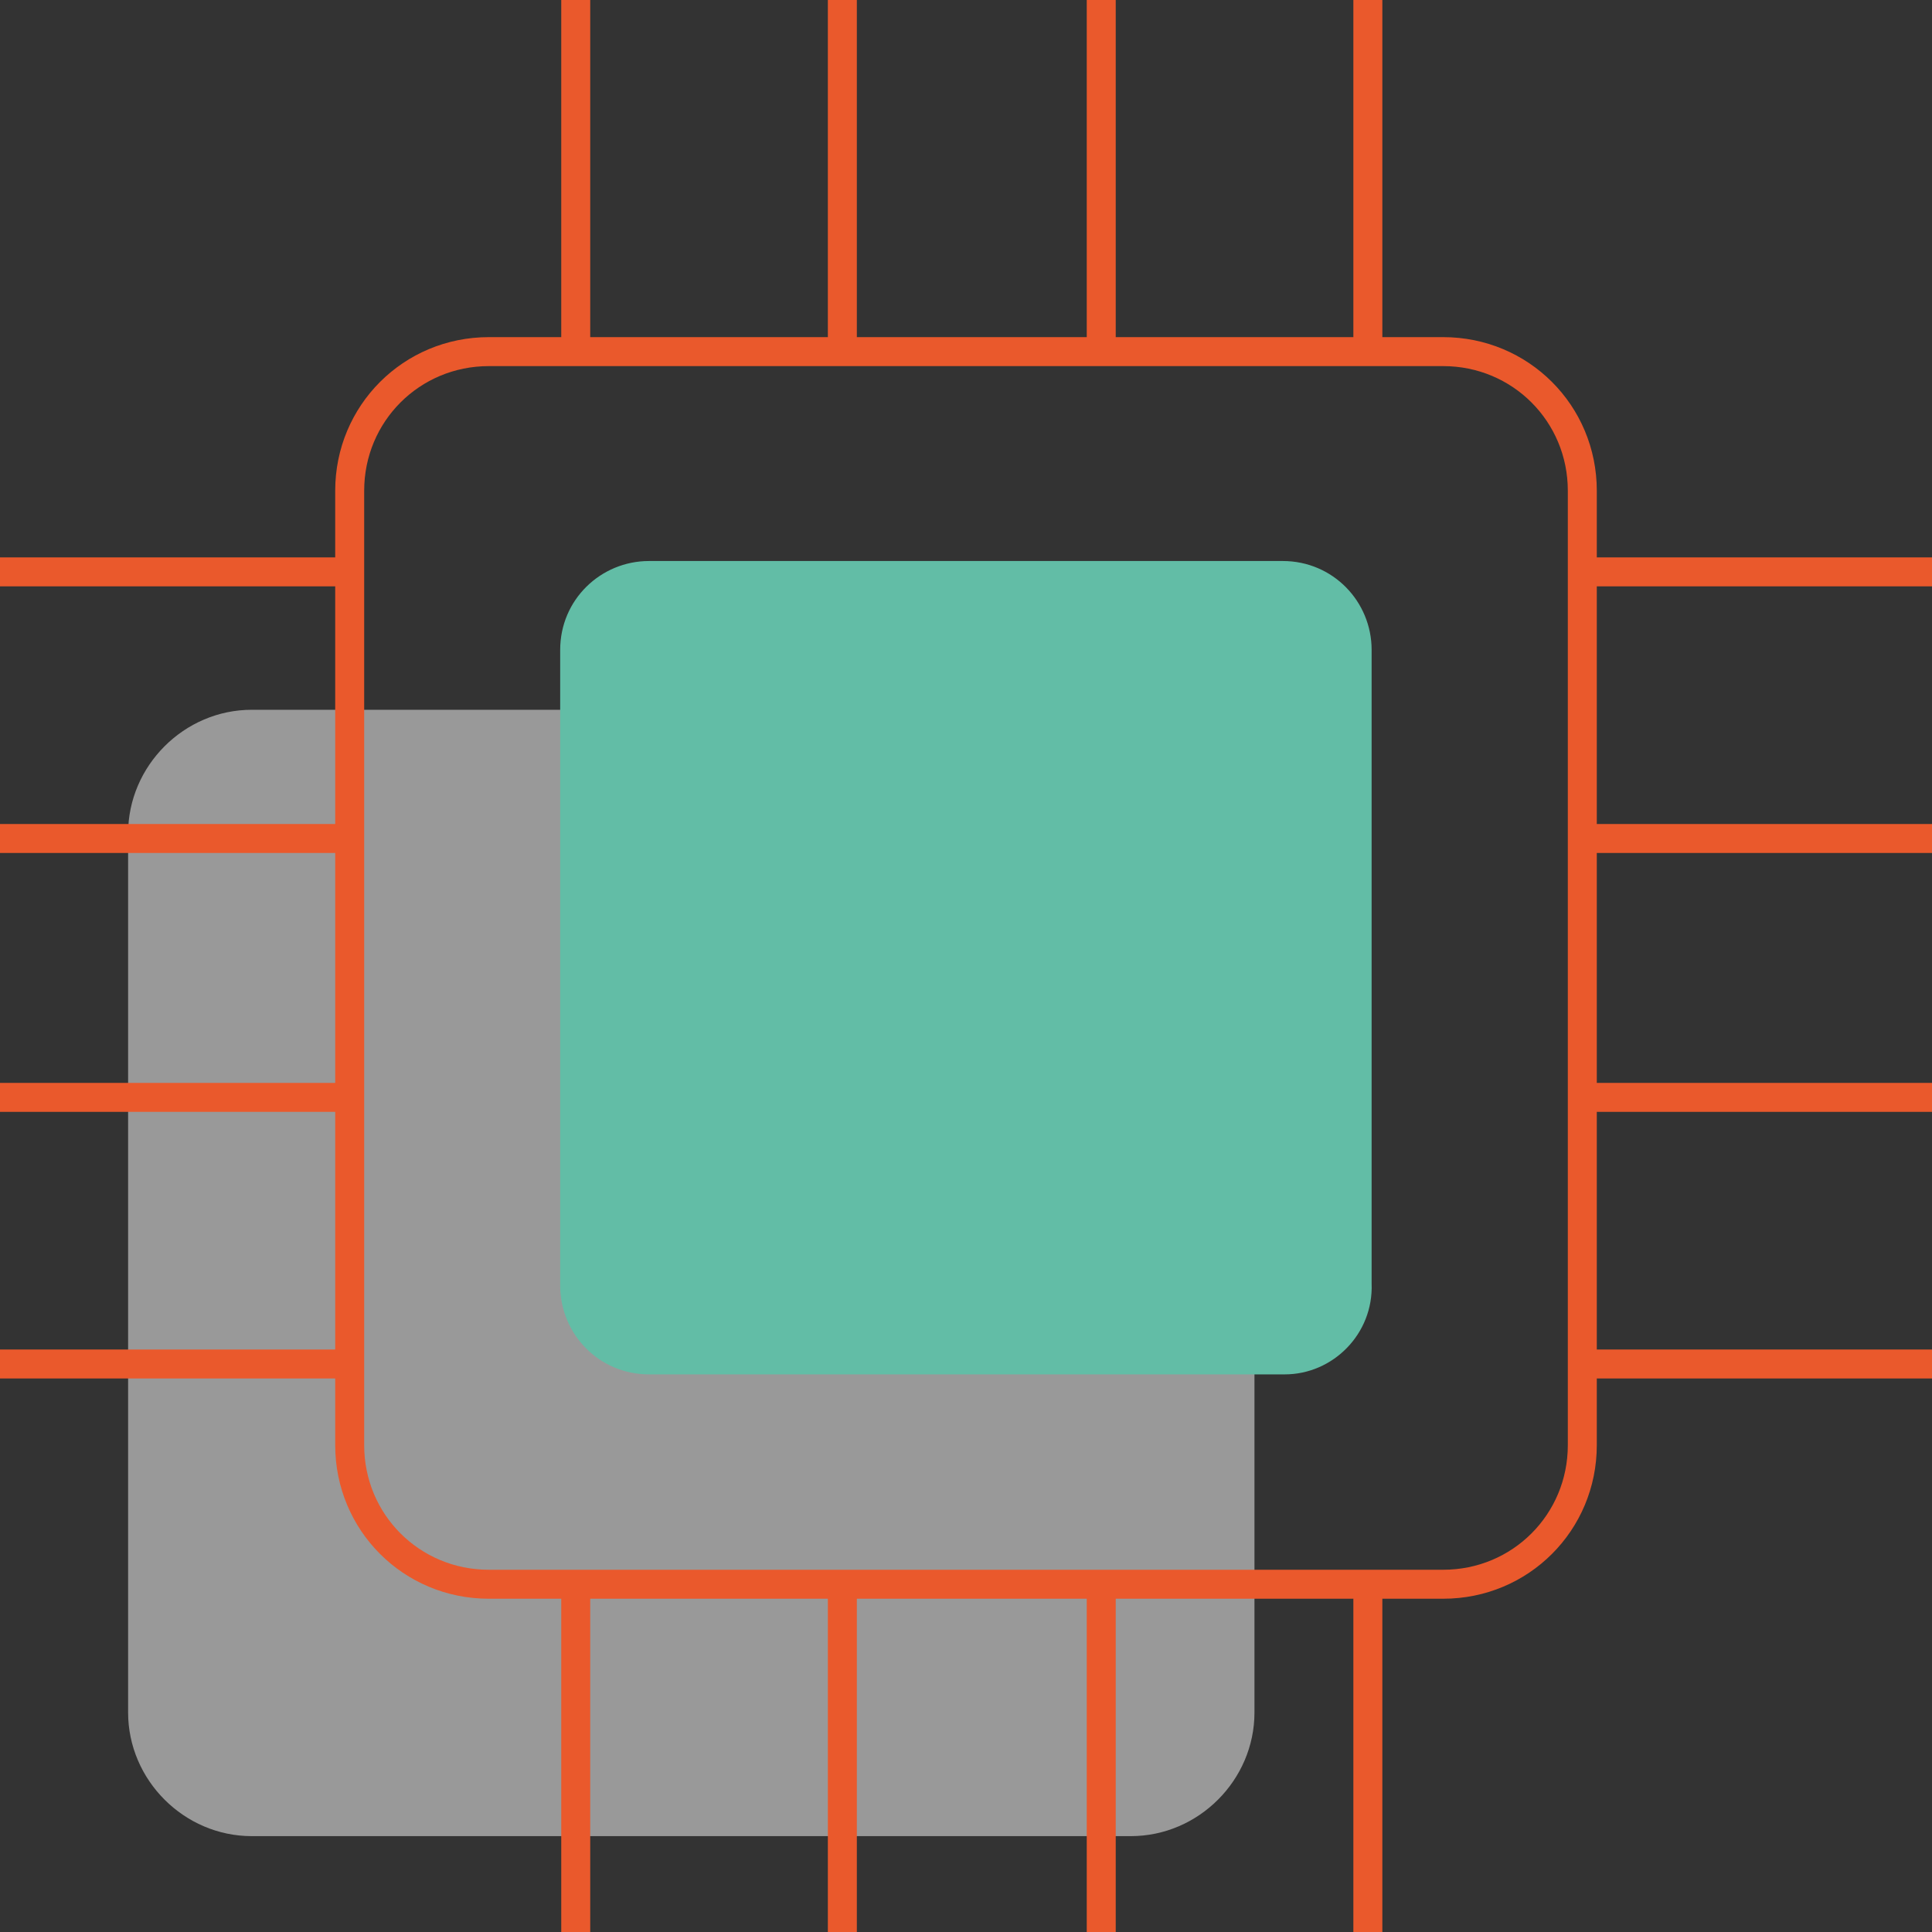
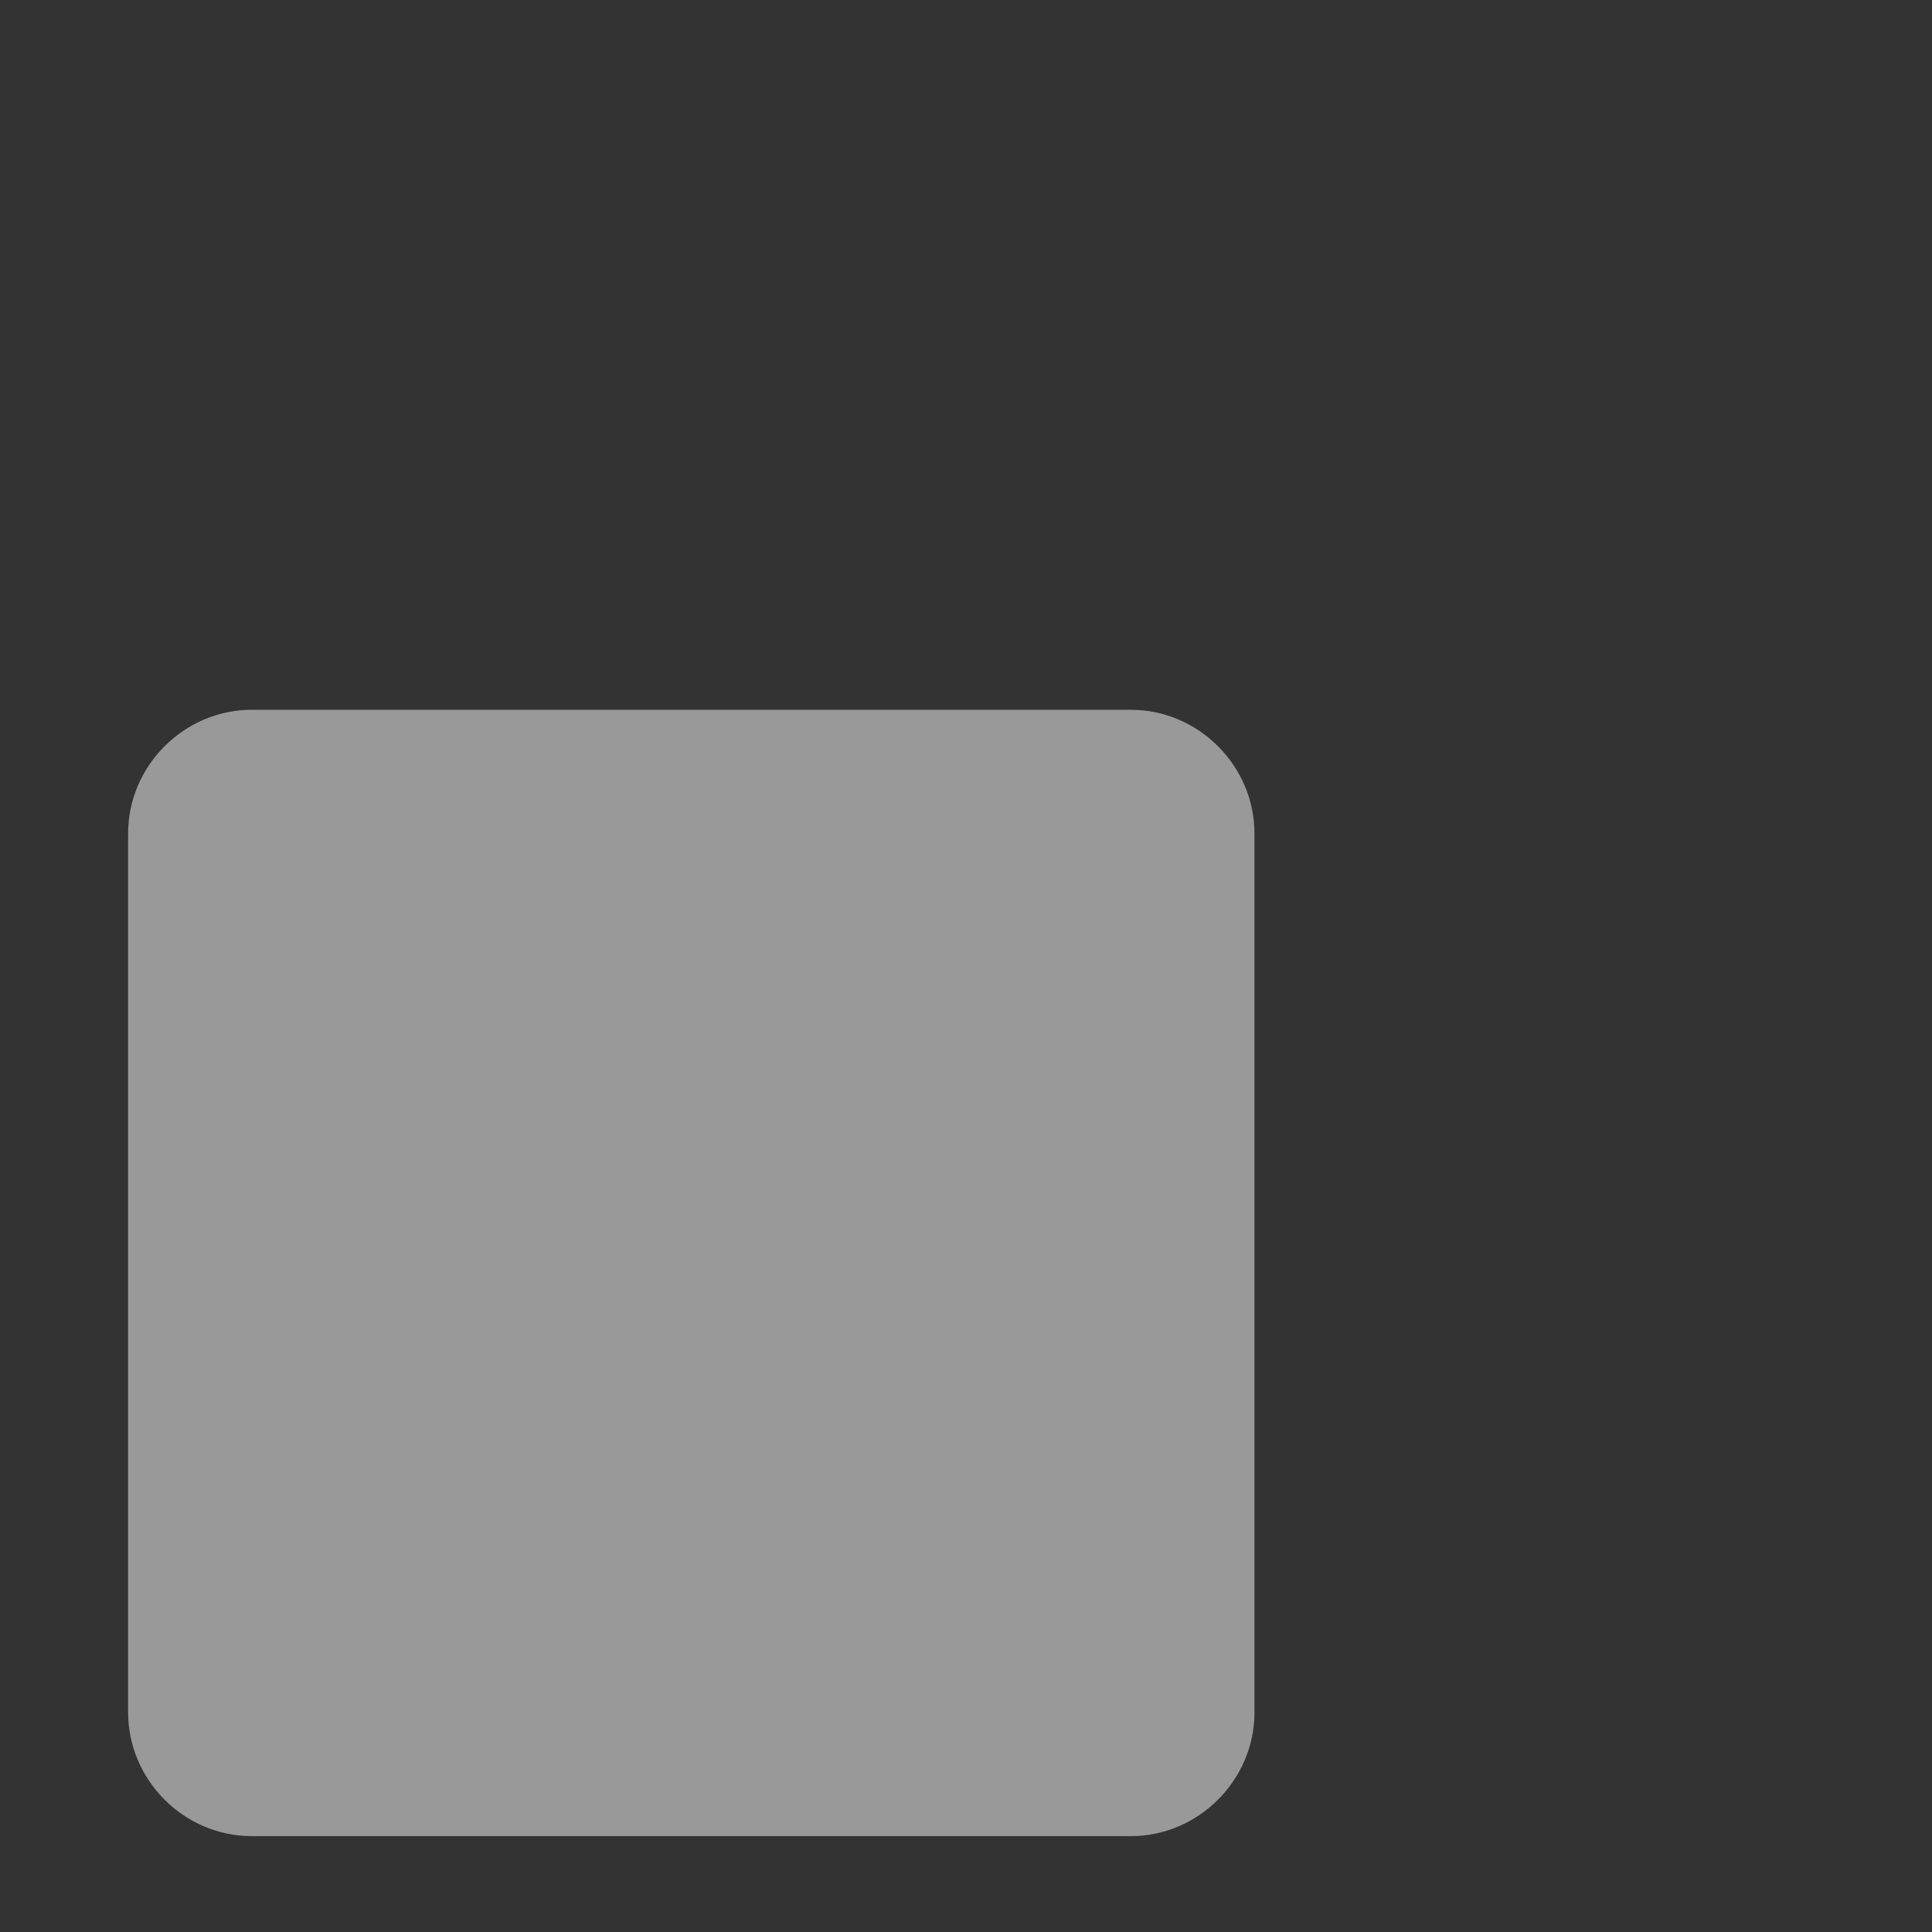
<svg xmlns="http://www.w3.org/2000/svg" version="1.1" id="Layer_1" x="0px" y="0px" viewBox="0 0 100 100" style="enable-background:new 0 0 100 100;" xml:space="preserve">
  <rect x="0" y="0" width="100" height="100" fill="#333333" stroke="none" />
  <style type="text/css">
	.st0{opacity:0.5;}
	.st1{fill:#FFFFFF;}
	.st2{fill:none;stroke:#EA592C;stroke-width:1.5;}
	.st3{fill:#62BDA6;}
</style>
  <g id="Group_151" transform="translate(-1025 -3065.309)">
    <g id="Group_149" transform="translate(1032.031 3103.547)" class="st0">
      <path id="Path_102" class="st1" d="M51.5,56.8H6c-3.5,0-6.4-2.9-6.4-6.4V4.9c0-3.5,2.9-6.4,6.4-6.4h45.5c3.5,0,6.4,2.9,6.4,6.4    v45.5C57.9,53.9,55,56.8,51.5,56.8" />
    </g>
    <g id="Group_108" transform="translate(1025 3065.309)">
-       <path id="Path_101" class="st2" d="M74.7,82H25.3c-4,0-7.2-3.2-7.2-7.2c0,0,0,0,0,0V25.4c0-4,3.2-7.2,7.2-7.2h49.4    c4,0,7.2,3.2,7.2,7.2v49.4C81.9,78.8,78.7,82,74.7,82z M43.6,17.9V0 M29.8,17.9V0 M70.8,17.9V0 M57,17.9V0 M43.6,100V82.3     M29.8,100V82.3 M70.8,100V82.3 M57,100V82.3 M17.8,56.8H-0.1 M17.8,70.6H-0.1 M17.8,29.6H-0.1 M17.8,43.4H-0.1 M100.1,56.8H82.2     M100.1,70.6H82.2 M100.1,29.6H82.2 M100.1,43.4H82.2" />
-     </g>
+       </g>
    <g id="Group_109" transform="translate(1055.295 3095.547)">
-       <path id="Path_102-2" class="st3" d="M36.2,40.9H3.3c-2.6,0-4.6-2.1-4.6-4.6V3.4c0-2.6,2.1-4.6,4.6-4.6h32.8    c2.6,0,4.6,2.1,4.6,4.6v32.8C40.8,38.8,38.7,40.9,36.2,40.9" />
-     </g>
+       </g>
  </g>
</svg>